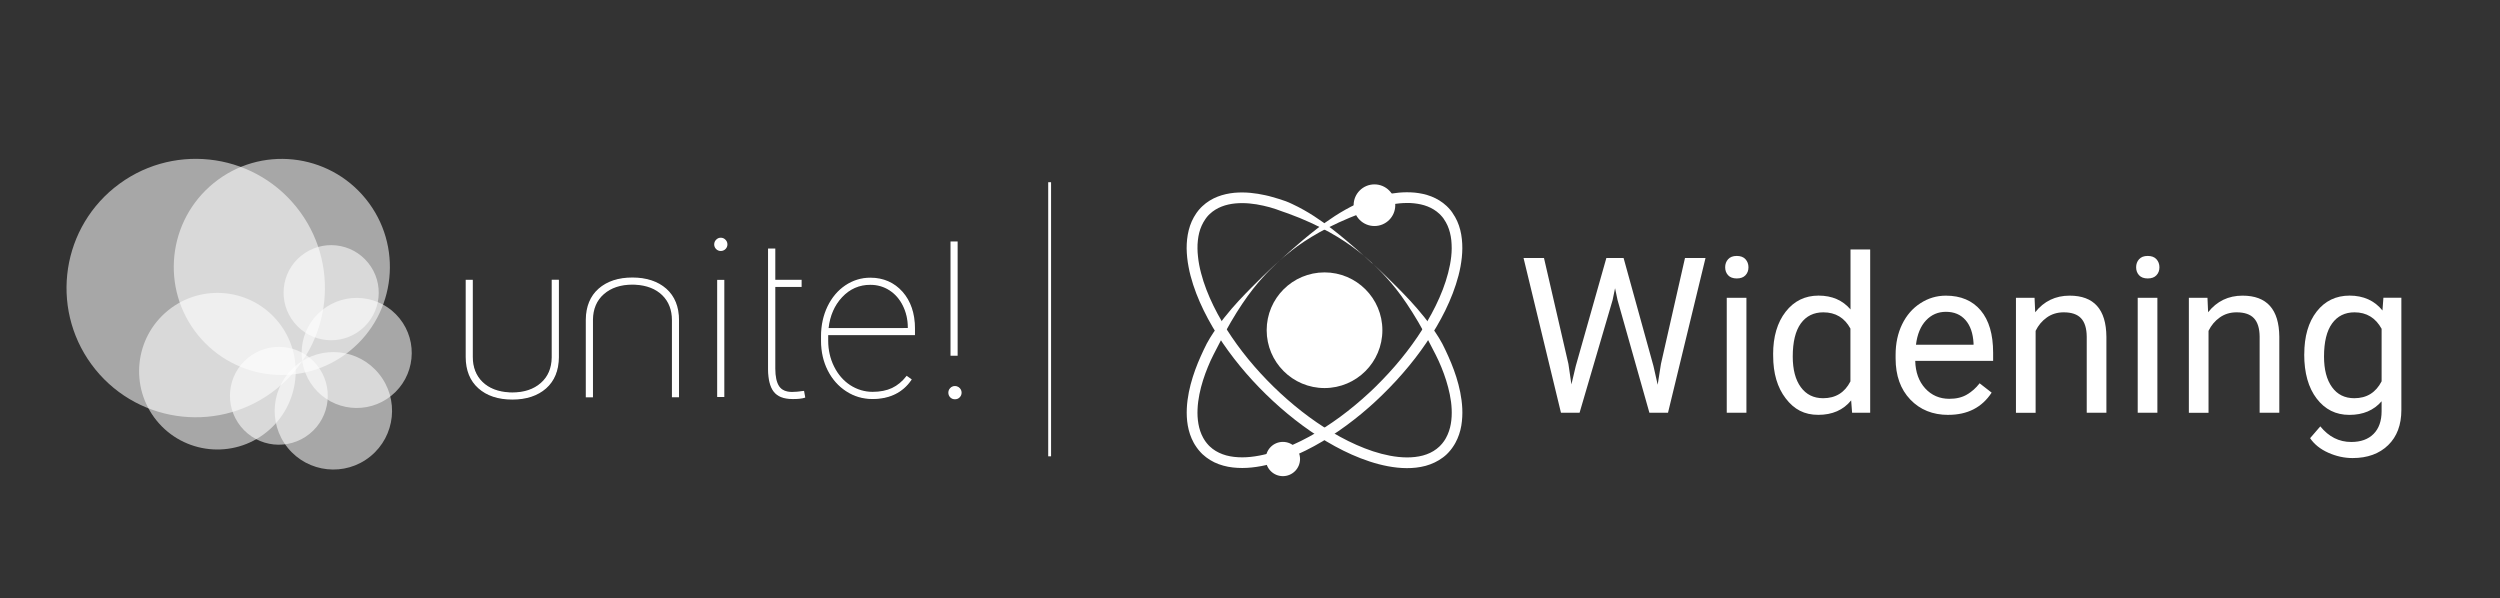
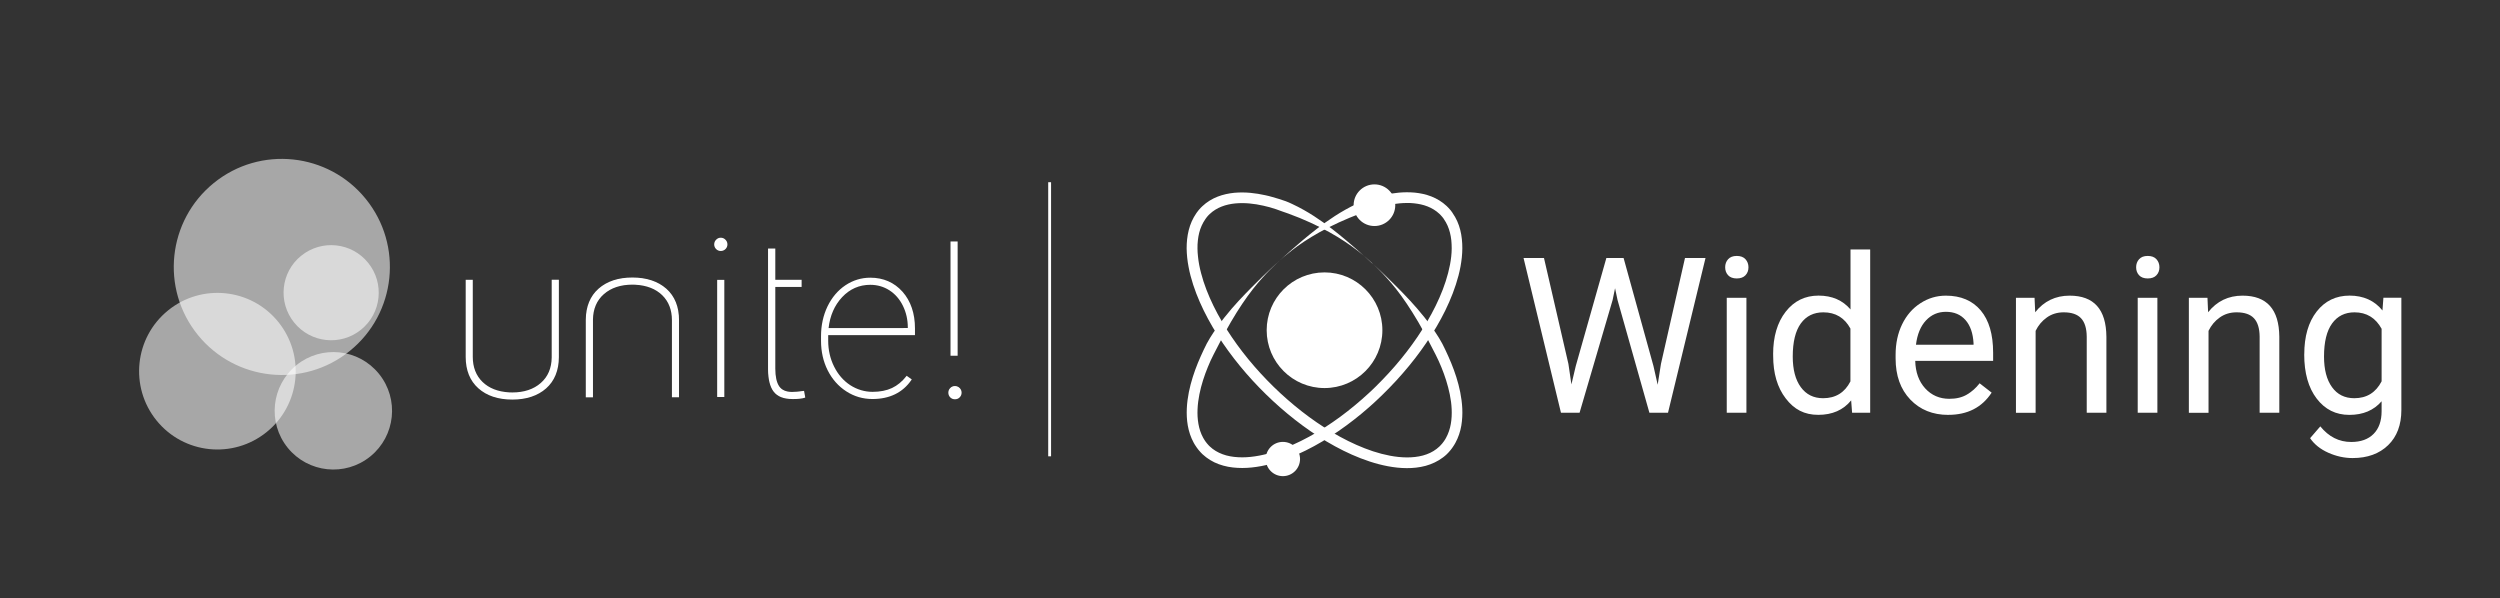
<svg xmlns="http://www.w3.org/2000/svg" id="Layer_1" viewBox="0 0 586 140.27">
  <rect x="0" y="0" width="586" height="140.27" fill="#333333" stroke="none" />
  <defs>
    <style>      .st0 {        clip-path: url(#clippath-6);      }      .st1 {        clip-path: url(#clippath-7);      }      .st2 {        clip-path: url(#clippath-4);      }      .st3 {        clip-path: url(#clippath-9);      }      .st4 {        clip-path: url(#clippath-10);      }      .st5 {        fill: #fff;      }      .st6 {        clip-path: url(#clippath-11);      }      .st7 {        fill: none;      }      .st8 {        clip-path: url(#clippath-1);      }      .st9 {        clip-path: url(#clippath-5);      }      .st10 {        clip-path: url(#clippath-8);      }      .st11 {        clip-path: url(#clippath-3);      }      .st12 {        clip-path: url(#clippath-12);      }      .st13 {        clip-path: url(#clippath-2);      }      .st14 {        clip-path: url(#clippath-13);      }      .st15 {        opacity: .57;      }      .st16 {        clip-path: url(#clippath);      }    </style>
    <clipPath id="clippath">
-       <rect class="st7" x="63.5" y="62.63" width="40.21" height="40.21" />
-     </clipPath>
+       </clipPath>
    <clipPath id="clippath-1">
      <rect class="st7" x="63.5" y="62.63" width="40.21" height="40.21" />
    </clipPath>
    <clipPath id="clippath-2">
      <rect class="st7" x="56.84" y="74.99" width="42.62" height="42.61" />
    </clipPath>
    <clipPath id="clippath-3">
      <rect class="st7" x="56.84" y="74.99" width="42.62" height="42.61" />
    </clipPath>
    <clipPath id="clippath-4">
-       <rect class="st7" x="47.29" y="74.69" width="36.17" height="36.16" />
-     </clipPath>
+       </clipPath>
    <clipPath id="clippath-5">
      <rect class="st7" x="47.29" y="74.69" width="36.16" height="36.16" />
    </clipPath>
    <clipPath id="clippath-6">
      <rect class="st7" x="23.19" y="59.25" width="55.52" height="55.52" />
    </clipPath>
    <clipPath id="clippath-7">
      <rect class="st7" x="23.19" y="59.25" width="55.51" height="55.52" />
    </clipPath>
    <clipPath id="clippath-8">
      <rect class="st7" x="1.33" y="22.98" width="89.08" height="89.08" />
    </clipPath>
    <clipPath id="clippath-9">
-       <rect class="st7" x="1.34" y="22.98" width="89.08" height="89.08" />
-     </clipPath>
+       </clipPath>
    <clipPath id="clippath-10">
      <rect class="st7" x="28.48" y="25" width="75.14" height="75.14" />
    </clipPath>
    <clipPath id="clippath-11">
      <rect class="st7" x="28.48" y="25" width="75.14" height="75.14" />
    </clipPath>
    <clipPath id="clippath-12">
      <rect class="st7" x="59.98" y="50.97" width="35.26" height="35.26" />
    </clipPath>
    <clipPath id="clippath-13">
      <rect class="st7" x="59.98" y="50.97" width="35.26" height="35.26" />
    </clipPath>
  </defs>
  <g>
    <g class="st15">
      <g class="st16">
        <g class="st8">
          <path class="st5" d="M75.48,72.7c-5.53,4.48-6.39,12.61-1.9,18.15,4.48,5.53,12.61,6.39,18.15,1.9,5.54-4.48,6.39-12.61,1.91-18.14-4.49-5.54-12.62-6.39-18.15-1.91" />
        </g>
      </g>
    </g>
    <g class="st15">
      <g class="st13">
        <g class="st11">
          <path class="st5" d="M69.48,85.6c-5.9,4.79-6.82,13.45-2.04,19.36,4.78,5.9,13.46,6.82,19.36,2.03,5.9-4.78,6.82-13.45,2.03-19.36-4.78-5.91-13.44-6.82-19.35-2.04" />
        </g>
      </g>
    </g>
    <g class="st15">
      <g class="st2">
        <g class="st9">
          <path class="st5" d="M58.15,83.86c-4.93,3.99-5.68,11.2-1.7,16.13,3.99,4.93,11.21,5.68,16.13,1.69,4.93-3.98,5.68-11.21,1.7-16.13-3.99-4.92-11.2-5.67-16.13-1.69" />
        </g>
      </g>
    </g>
    <g class="st15">
      <g class="st0">
        <g class="st1">
          <path class="st5" d="M39.41,72.75c-7.88,6.37-9.09,17.93-2.72,25.81,6.38,7.88,17.93,9.09,25.82,2.71,7.88-6.37,9.09-17.93,2.72-25.81-6.38-7.89-17.93-9.09-25.81-2.72" />
        </g>
      </g>
    </g>
    <g class="st15">
      <g class="st10">
        <g class="st3">
          <path class="st5" d="M26.82,43.98c-13,10.53-15,29.59-4.48,42.6,10.53,13,29.6,15.01,42.6,4.47,13-10.52,15-29.59,4.48-42.59-10.52-13-29.59-15-42.59-4.48" />
        </g>
      </g>
    </g>
    <g class="st15">
      <g class="st4">
        <g class="st6">
          <path class="st5" d="M50.12,42.89c-10.87,8.81-12.55,24.76-3.74,35.63,8.81,10.86,24.76,12.54,35.62,3.73,10.88-8.8,12.55-24.75,3.74-35.62-8.8-10.86-24.75-12.55-35.62-3.74" />
        </g>
      </g>
    </g>
    <g class="st15">
      <g class="st12">
        <g class="st14">
          <path class="st5" d="M70.6,59.94c-4.79,3.87-5.52,10.89-1.64,15.68,3.87,4.79,10.9,5.53,15.68,1.65,4.79-3.87,5.53-10.89,1.64-15.68-3.87-4.78-10.89-5.52-15.68-1.64" />
        </g>
      </g>
    </g>
  </g>
  <rect class="st5" x="245.7" y="42.71" width=".67" height="64.25" />
  <g>
-     <path class="st5" d="M129.5,65.74v18.06c-.04,2.56-.91,4.59-2.62,6.09-1.72,1.5-3.97,2.25-6.78,2.25l-.76-.03c-2.67-.15-4.79-.98-6.34-2.49-1.55-1.52-2.33-3.51-2.33-5.98v-17.92h-1.33v17.93c0,3.09.97,5.51,2.91,7.24,1.94,1.73,4.55,2.59,7.85,2.59s5.86-.86,7.81-2.57c1.95-1.71,2.93-4.11,2.95-7.19v-18.01h-1.35Z" />
    <path class="st5" d="M120.09,93.66c-3.32,0-6-.89-7.96-2.64-1.97-1.75-2.97-4.23-2.97-7.35v-18.09h1.66v18.08c0,2.41.77,4.39,2.28,5.86,1.52,1.48,3.62,2.3,6.24,2.45l.75.02c2.75,0,5-.75,6.67-2.22,1.67-1.46,2.53-3.47,2.56-5.97v-18.23h1.68v18.17c-.02,3.11-1.03,5.57-3,7.31-1.97,1.73-4.63,2.61-7.92,2.61" />
    <path class="st5" d="M138.83,92.96v-18.06c.03-2.56.91-4.58,2.62-6.09,1.72-1.5,3.98-2.26,6.78-2.26l.76.03c2.67.15,4.79.98,6.35,2.49,1.55,1.51,2.33,3.5,2.33,5.98v17.91h1.33v-17.93c0-3.09-.97-5.5-2.91-7.23-1.94-1.73-4.56-2.59-7.85-2.59s-5.86.85-7.81,2.56c-1.95,1.72-2.93,4.11-2.95,7.19v18h1.36Z" />
    <path class="st5" d="M159.16,93.12h-1.66v-18.07c0-2.42-.77-4.39-2.28-5.86-1.52-1.48-3.62-2.3-6.24-2.45l-.75-.02c-2.75,0-5,.75-6.68,2.22-1.67,1.46-2.53,3.47-2.56,5.97v18.22h-1.68v-18.16c.02-3.12,1.03-5.57,3-7.31,1.97-1.73,4.63-2.61,7.92-2.61s6,.89,7.96,2.63c1.97,1.75,2.97,4.23,2.97,7.35v18.09Z" />
    <path class="st5" d="M167.97,58.27c.27.27.59.4.98.4s.71-.13.99-.4c.28-.27.42-.59.42-.98s-.14-.71-.42-.99c-.28-.28-.61-.41-.99-.41s-.71.14-.98.41c-.27.28-.4.6-.4.99s.13.71.4.98M169.62,65.76h-1.35v27.14h1.35v-27.14Z" />
    <path class="st5" d="M169.78,93.06h-1.67v-27.46h1.67v27.46ZM168.95,58.83c-.43,0-.8-.15-1.09-.45-.3-.3-.45-.66-.45-1.09s.15-.8.45-1.1c.3-.31.66-.47,1.09-.47s.8.16,1.1.47c.3.3.46.68.46,1.1s-.16.8-.46,1.09c-.3.3-.68.45-1.1.45" />
    <path class="st5" d="M180.18,86.54c.02,2.36.46,4.09,1.31,5.19.85,1.1,2.26,1.64,4.24,1.64,1.34,0,2.28-.1,2.83-.3l-.23-1.28c-1.05.15-1.95.23-2.68.23-1.47,0-2.52-.46-3.15-1.38-.63-.92-.94-2.34-.94-4.27v-19.28h6.17v-1.36h-6.17v-7.32h-1.38v28.13Z" />
    <path class="st5" d="M185.73,93.53c-2.01,0-3.48-.57-4.36-1.7-.88-1.12-1.32-2.9-1.34-5.28v-28.29h1.7v7.32h6.17v1.68h-6.17v19.12c0,1.89.31,3.29.91,4.17.59.87,1.61,1.32,3.02,1.32.72,0,1.62-.08,2.66-.23l.15-.02.28,1.56-.13.05c-.56.2-1.54.31-2.89.31" />
-     <path class="st5" d="M208.57,67.93c1.36.87,2.43,2.11,3.21,3.68.78,1.58,1.17,3.3,1.17,5.13v.33h-18.91c.32-3.05,1.39-5.55,3.24-7.51,1.84-1.97,4.08-2.96,6.72-2.96,1.69,0,3.22.44,4.58,1.32M213.5,89l-.96-.68c-.98,1.26-2.12,2.2-3.39,2.8-1.28.6-2.83.91-4.65.91s-3.68-.53-5.3-1.6c-1.63-1.07-2.91-2.54-3.84-4.42-.93-1.88-1.39-3.92-1.39-6.12v-1.47h20.34v-1.43c0-3.51-.96-6.34-2.89-8.5-1.93-2.16-4.4-3.24-7.42-3.24-2.07,0-3.99.59-5.74,1.76-1.75,1.17-3.14,2.81-4.14,4.89-1.01,2.09-1.5,4.4-1.5,6.9v1.12c0,2.51.52,4.79,1.55,6.85,1.04,2.06,2.47,3.67,4.31,4.85,1.83,1.18,3.84,1.77,6.03,1.77,3.98,0,6.98-1.46,9.01-4.39" />
    <path class="st5" d="M194.22,76.9c.33-2.91,1.4-5.35,3.17-7.24,1.8-1.92,4.02-2.9,6.6-2.9,1.65,0,3.16.43,4.49,1.29,1.34.86,2.4,2.08,3.16,3.62.76,1.55,1.15,3.26,1.15,5.06v.16M214.47,78.58v-1.59c0-3.53-.99-6.43-2.92-8.61-1.95-2.18-4.49-3.29-7.55-3.29-2.09,0-4.06.6-5.83,1.78-1.77,1.18-3.18,2.85-4.2,4.95-1.01,2.11-1.52,4.45-1.52,6.97v1.12c0,2.53.53,4.86,1.57,6.92,1.05,2.07,2.51,3.72,4.36,4.91,1.85,1.2,3.91,1.79,6.12,1.79,4.02,0,7.09-1.49,9.13-4.46l.09-.13-1.2-.86-.09.12c-.97,1.24-2.09,2.16-3.34,2.75-1.25.59-2.79.9-4.58.9s-3.62-.53-5.22-1.57c-1.6-1.05-2.87-2.52-3.78-4.36-.92-1.84-1.38-3.88-1.38-6.05v-1.31h20.34Z" />
    <path class="st5" d="M222.86,93.02c.27.27.59.4.98.4s.72-.13.99-.4c.28-.27.41-.59.41-.98s-.13-.71-.41-.99c-.27-.27-.6-.41-.99-.41s-.71.14-.98.41c-.27.28-.4.61-.4.99s.13.71.4.98M224.31,56.76h-1.35v26.46h1.35v-26.46Z" />
    <path class="st5" d="M223.83,93.59c-.43,0-.79-.15-1.09-.44-.29-.3-.45-.67-.45-1.1s.15-.8.45-1.1c.3-.31.67-.46,1.09-.46s.8.15,1.11.46c.31.31.46.68.46,1.1s-.16.8-.46,1.1c-.3.3-.67.44-1.11.44M224.47,83.38h-1.67v-26.78h1.67v26.78Z" />
    <polygon class="st5" points="367.64 85.32 368.34 90.1 369.36 85.79 376.53 60.48 380.57 60.48 387.57 85.79 388.56 90.18 389.33 85.29 394.96 60.48 399.77 60.48 390.98 96.75 386.62 96.75 379.15 70.32 378.57 67.56 378 70.32 370.25 96.75 365.89 96.75 357.12 60.48 361.91 60.48 367.64 85.32" />
    <path class="st5" d="M404.38,62.65c0-.75.23-1.38.69-1.89.46-.51,1.13-.77,2.03-.77s1.58.26,2.04.77c.46.51.7,1.14.7,1.89s-.23,1.37-.7,1.87c-.47.5-1.15.75-2.04.75s-1.57-.25-2.03-.75c-.46-.5-.69-1.12-.69-1.87M409.36,96.75h-4.61v-26.95h4.61v26.95Z" />
    <path class="st5" d="M415.62,83.05c0-4.13.98-7.46,2.94-9.98,1.96-2.52,4.53-3.78,7.7-3.78s5.65,1.08,7.5,3.24v-14.05h4.61v38.26h-4.24l-.22-2.89c-1.84,2.26-4.41,3.39-7.7,3.39s-5.67-1.28-7.63-3.84c-1.97-2.56-2.95-5.89-2.95-10.01v-.35ZM420.22,83.58c0,3.06.63,5.45,1.89,7.17,1.26,1.73,3.01,2.59,5.23,2.59,2.92,0,5.06-1.31,6.4-3.94v-12.38c-1.38-2.54-3.5-3.81-6.35-3.81-2.26,0-4.02.87-5.28,2.61-1.26,1.74-1.89,4.33-1.89,7.75" />
    <path class="st5" d="M456.69,97.25c-3.65,0-6.63-1.2-8.92-3.6-2.29-2.4-3.44-5.61-3.44-9.63v-.85c0-2.67.51-5.06,1.53-7.16,1.02-2.1,2.45-3.75,4.28-4.93,1.83-1.19,3.82-1.78,5.97-1.78,3.5,0,6.23,1.16,8.17,3.46,1.94,2.31,2.91,5.61,2.91,9.91v1.92h-18.26c.07,2.66.84,4.8,2.33,6.44,1.49,1.63,3.38,2.45,5.67,2.45,1.63,0,3-.33,4.13-1,1.13-.66,2.12-1.54,2.96-2.64l2.82,2.19c-2.26,3.47-5.65,5.21-10.16,5.21M456.12,73.09c-1.86,0-3.42.68-4.68,2.03-1.26,1.35-2.04,3.25-2.34,5.69h13.5v-.35c-.13-2.34-.76-4.16-1.89-5.44-1.13-1.29-2.66-1.93-4.58-1.93" />
    <path class="st5" d="M476.9,69.8l.15,3.39c2.06-2.59,4.75-3.89,8.07-3.89,5.7,0,8.57,3.21,8.62,9.64v17.81h-4.61v-17.84c-.02-1.94-.46-3.38-1.33-4.31-.87-.93-2.23-1.39-4.07-1.39-1.49,0-2.81.4-3.94,1.2-1.13.8-2.01,1.84-2.64,3.14v19.21h-4.61v-26.95h4.36Z" />
    <path class="st5" d="M500.71,62.65c0-.75.23-1.38.69-1.89.46-.51,1.13-.77,2.03-.77s1.58.26,2.04.77c.46.51.7,1.14.7,1.89s-.23,1.37-.7,1.87c-.46.5-1.15.75-2.04.75s-1.57-.25-2.03-.75c-.46-.5-.69-1.12-.69-1.87M505.69,96.75h-4.61v-26.95h4.61v26.95Z" />
    <path class="st5" d="M517.43,69.8l.15,3.39c2.06-2.59,4.75-3.89,8.07-3.89,5.7,0,8.57,3.21,8.62,9.64v17.81h-4.61v-17.84c-.02-1.94-.46-3.38-1.33-4.31-.87-.93-2.23-1.39-4.07-1.39-1.5,0-2.81.4-3.94,1.2-1.13.8-2.01,1.84-2.64,3.14v19.21h-4.61v-26.95h4.36Z" />
    <path class="st5" d="M540.12,83.05c0-4.2.97-7.54,2.91-10.03,1.94-2.48,4.52-3.73,7.72-3.73s5.85,1.16,7.7,3.49l.22-2.99h4.21v26.31c0,3.49-1.03,6.24-3.1,8.25-2.07,2.01-4.85,3.02-8.33,3.02-1.94,0-3.84-.42-5.7-1.25-1.86-.83-3.28-1.97-4.26-3.41l2.39-2.77c1.98,2.44,4.39,3.66,7.25,3.66,2.24,0,3.99-.63,5.24-1.89,1.25-1.26,1.88-3.04,1.88-5.33v-2.32c-1.84,2.13-4.36,3.19-7.55,3.19s-5.71-1.27-7.66-3.81c-1.95-2.54-2.93-6-2.93-10.39M544.75,83.58c0,3.04.62,5.43,1.87,7.16,1.25,1.74,2.99,2.6,5.23,2.6,2.91,0,5.04-1.32,6.4-3.96v-12.31c-1.41-2.57-3.53-3.86-6.35-3.86-2.24,0-4,.87-5.26,2.61-1.26,1.74-1.89,4.33-1.89,7.75" />
    <path class="st5" d="M299.24,61.73s-.13.13-.39.38c-.26.25-.65.61-1.14,1.11-.24.25-.52.52-.81.83-.3.31-.61.66-.95,1.03-.17.18-.34.38-.52.59-.18.2-.37.41-.55.63-.37.44-.76.92-1.16,1.42-1.6,2.04-3.38,4.64-5.18,7.73-.9,1.55-1.81,3.21-2.7,4.99-.44.89-.92,1.78-1.4,2.71-.48.92-.91,1.89-1.32,2.89-.82,2-1.53,4.15-1.98,6.39-.22,1.12-.38,2.27-.43,3.44-.06,1.16,0,2.34.2,3.48.2,1.15.56,2.26,1.11,3.26.06.13.14.25.22.37.07.13.16.24.23.36l.06.09.03.04s.02.02.02.03l.15.19.07.1.04.05.03.04.13.15c.08.1.18.21.27.31.1.11.21.21.31.31.21.2.43.39.66.56.92.7,2.01,1.21,3.2,1.54,1.19.32,2.46.45,3.76.45,1.3,0,2.62-.15,3.95-.4,1.33-.25,2.65-.6,3.97-1.03,2.63-.86,5.22-2.03,7.73-3.4,5.02-2.74,9.73-6.27,14.01-10.23l.81-.76c.26-.25.53-.5.78-.75.52-.51,1.04-1.03,1.54-1.56,1.02-1.05,2.01-2.12,2.96-3.22,1.91-2.2,3.68-4.49,5.29-6.86,1.61-2.37,3.06-4.82,4.29-7.33,1.23-2.5,2.24-5.08,2.91-7.67.17-.65.31-1.29.44-1.94.12-.65.22-1.29.29-1.94.07-.64.11-1.28.11-1.91,0-.63-.03-1.25-.09-1.87-.13-1.22-.42-2.4-.89-3.46-.24-.53-.51-1.02-.84-1.49l-.03-.05s-.04-.05,0-.01l-.07-.1-.15-.19-.07-.1-.06-.07-.13-.15c-.08-.1-.18-.2-.27-.3-.09-.1-.2-.2-.29-.29-.8-.75-1.75-1.33-2.77-1.73-.51-.2-1.04-.36-1.58-.48-.54-.12-1.09-.2-1.64-.26-.55-.06-1.1-.08-1.66-.07-.55,0-1.1.03-1.64.08-1.09.09-2.16.27-3.2.51-1.04.23-2.06.51-3.03.84-.48.17-.96.35-1.44.52-.48.17-.95.33-1.41.49-1.86.66-3.61,1.39-5.23,2.14-3.24,1.49-5.98,3.06-8.14,4.49-2.16,1.44-3.74,2.74-4.8,3.63-.53.46-.92.81-1.19,1.05-.27.24-.4.37-.4.37M299.24,61.73s.14-.12.4-.37c.26-.24.66-.6,1.17-1.07,1.04-.93,2.56-2.29,4.55-3.98,2-1.67,4.47-3.69,7.56-5.69,1.55-1,3.26-1.98,5.14-2.86.24-.11.48-.22.72-.33.25-.11.5-.2.75-.3.5-.19,1.01-.35,1.54-.52.53-.16,1.06-.32,1.61-.47.54-.15,1.1-.29,1.66-.42,1.13-.25,2.31-.45,3.52-.56.61-.05,1.22-.09,1.85-.09.63,0,1.27.02,1.91.08.64.07,1.29.16,1.95.31.65.15,1.3.34,1.94.59,1.28.5,2.53,1.25,3.58,2.24.12.13.26.25.38.38.13.14.25.26.37.41l.19.22.09.11.07.1.14.19.07.1c.05.06.04.05.06.08l.03.06c.42.6.78,1.24,1.08,1.9.6,1.34.94,2.77,1.09,4.2.08.72.11,1.44.11,2.16,0,.72-.05,1.44-.12,2.16-.08.71-.18,1.43-.31,2.14-.13.71-.29,1.41-.47,2.11-.73,2.79-1.8,5.51-3.08,8.14-1.29,2.63-2.8,5.18-4.48,7.64-1.67,2.46-3.51,4.83-5.48,7.09-.98,1.14-2,2.24-3.05,3.32-.52.54-1.05,1.08-1.59,1.6-.27.27-.55.53-.82.79l-.81.77-.84.77c-.28.25-.56.5-.84.75-.57.5-1.14.99-1.72,1.47-1.16.96-2.35,1.89-3.56,2.78-2.42,1.78-4.95,3.42-7.56,4.84-2.62,1.43-5.34,2.66-8.15,3.58-1.41.46-2.83.84-4.28,1.11-1.45.27-2.92.44-4.4.44-1.48,0-2.98-.14-4.43-.54-1.45-.39-2.86-1.04-4.06-1.97-.3-.23-.59-.47-.87-.73-.14-.14-.28-.26-.4-.41-.13-.13-.25-.27-.38-.43l-.19-.23-.05-.06-.04-.05-.07-.1-.15-.2-.06-.08-.04-.06-.07-.11c-.11-.15-.21-.31-.31-.46-.1-.16-.2-.32-.28-.48-.71-1.29-1.15-2.67-1.39-4.03-.24-1.37-.29-2.72-.23-4.04.06-1.31.24-2.58.48-3.81.5-2.46,1.26-4.73,2.12-6.85.43-1.06.9-2.07,1.36-3.06.46-1,.95-1.94,1.5-2.82,1.09-1.76,2.24-3.35,3.38-4.79,2.28-2.88,4.51-5.16,6.34-7.01,1.83-1.85,3.31-3.27,4.32-4.22,1.01-.96,1.56-1.46,1.56-1.46" />
    <path class="st5" d="M321.7,61.73s.55.5,1.56,1.46c1.01.96,2.48,2.37,4.32,4.22,1.83,1.85,4.05,4.13,6.34,7.01,1.13,1.44,2.29,3.03,3.38,4.79.55.88,1.04,1.82,1.5,2.82.46.99.93,2,1.36,3.06.87,2.12,1.63,4.4,2.12,6.85.24,1.23.42,2.5.48,3.81.06,1.31,0,2.66-.23,4.04-.24,1.37-.68,2.75-1.39,4.03-.09.16-.18.32-.28.48-.09.16-.19.31-.3.46l-.08.11-.04.06-.05.08-.15.2-.08.1-.04.05-.04.06-.19.23c-.12.16-.26.29-.38.43-.13.14-.26.27-.4.41-.27.26-.56.5-.87.73-1.21.92-2.62,1.57-4.06,1.97-1.46.39-2.95.55-4.43.54-1.48,0-2.96-.17-4.41-.44-1.45-.27-2.88-.65-4.28-1.11-2.82-.92-5.53-2.15-8.15-3.58-5.24-2.86-10.1-6.52-14.52-10.6-4.42-4.1-8.41-8.66-11.76-13.57-1.67-2.46-3.18-5.01-4.47-7.64-1.29-2.63-2.36-5.35-3.09-8.14-.19-.7-.34-1.4-.47-2.11-.14-.71-.24-1.42-.32-2.14-.07-.72-.12-1.43-.13-2.16,0-.72.03-1.44.11-2.16.16-1.44.5-2.87,1.09-4.2.3-.67.66-1.3,1.07-1.9l.04-.06s0-.01.06-.08l.07-.1.15-.19.07-.1.09-.11.18-.22c.13-.15.25-.27.37-.41.12-.13.25-.26.39-.38,1.05-.99,2.29-1.74,3.58-2.24.64-.25,1.29-.44,1.95-.59.65-.15,1.3-.24,1.94-.31.65-.06,1.28-.08,1.91-.08.63,0,1.25.04,1.85.09,1.22.11,2.39.31,3.52.56.57.12,1.12.26,1.66.42.54.15,1.07.31,1.6.47.53.16,1.05.33,1.55.52.25.1.5.19.74.3.24.11.48.22.72.33,1.89.88,3.6,1.86,5.15,2.86,3.09,2,5.55,4.02,7.55,5.69,2,1.68,3.52,3.04,4.55,3.98.51.47.91.82,1.17,1.07.26.25.4.37.4.37M321.7,61.73s-.13-.12-.4-.37c-.27-.24-.66-.6-1.19-1.05-1.06-.9-2.64-2.2-4.8-3.63-2.15-1.44-4.89-3.01-8.13-4.49-1.62-.74-3.37-1.47-5.23-2.14-.46-.16-.94-.33-1.41-.49-.48-.17-.95-.35-1.44-.52-.97-.34-1.99-.61-3.03-.84-1.04-.24-2.11-.41-3.2-.51-.55-.05-1.1-.08-1.64-.08-.55,0-1.11.02-1.66.07-.55.05-1.1.14-1.64.26-.54.12-1.07.28-1.58.48-1.02.4-1.97.97-2.77,1.73-.1.1-.21.19-.3.29-.09.1-.2.21-.27.3l-.12.15-.06.07-.07.1-.14.19-.07.1s0,.01-.01.01l-.03.05c-.32.46-.6.96-.84,1.49-.48,1.05-.76,2.23-.89,3.46-.07.62-.1,1.23-.09,1.87,0,.63.05,1.27.12,1.91.06.65.16,1.29.28,1.94.12.65.27,1.29.44,1.94.67,2.59,1.69,5.17,2.91,7.67,1.23,2.51,2.68,4.96,4.29,7.33,3.22,4.74,7.1,9.17,11.38,13.14,4.29,3.96,9,7.49,14.02,10.23,2.51,1.37,5.09,2.53,7.72,3.4,1.32.43,2.65.78,3.97,1.03,1.32.25,2.65.39,3.95.4,1.3,0,2.57-.13,3.76-.45,1.19-.32,2.28-.83,3.2-1.54.23-.17.45-.36.66-.56.11-.1.21-.2.3-.31.1-.1.2-.21.28-.31l.13-.15.03-.04.04-.05.07-.1.15-.19s.04-.06.02-.03l.03-.04.06-.09c.09-.12.16-.23.24-.36.07-.12.15-.24.21-.37.55-1,.92-2.11,1.12-3.26.2-1.14.25-2.32.2-3.48-.05-1.16-.21-2.31-.44-3.44-.46-2.25-1.16-4.39-1.98-6.39-.41-1-.85-1.97-1.32-2.89-.48-.93-.96-1.82-1.4-2.71-.89-1.78-1.8-3.44-2.7-4.99-1.81-3.08-3.58-5.69-5.19-7.73-.4-.51-.79-.98-1.16-1.42-.18-.22-.37-.43-.55-.63-.18-.21-.35-.4-.52-.59-.33-.37-.65-.72-.95-1.03-.3-.3-.57-.58-.81-.83-.49-.49-.88-.86-1.13-1.11-.26-.25-.4-.38-.4-.38" />
    <path class="st5" d="M324.03,77.4c0,7.49-6.07,13.56-13.56,13.56s-13.56-6.07-13.56-13.56,6.07-13.55,13.56-13.55,13.56,6.07,13.56,13.55" />
    <path class="st5" d="M327.05,48.1c0,2.7-2.18,4.88-4.88,4.88s-4.88-2.18-4.88-4.88,2.19-4.88,4.88-4.88,4.88,2.18,4.88,4.88" />
    <path class="st5" d="M304.73,107.59c0,2.22-1.8,4.02-4.02,4.02s-4.02-1.8-4.02-4.02,1.8-4.01,4.02-4.01,4.02,1.79,4.02,4.01" />
  </g>
</svg>